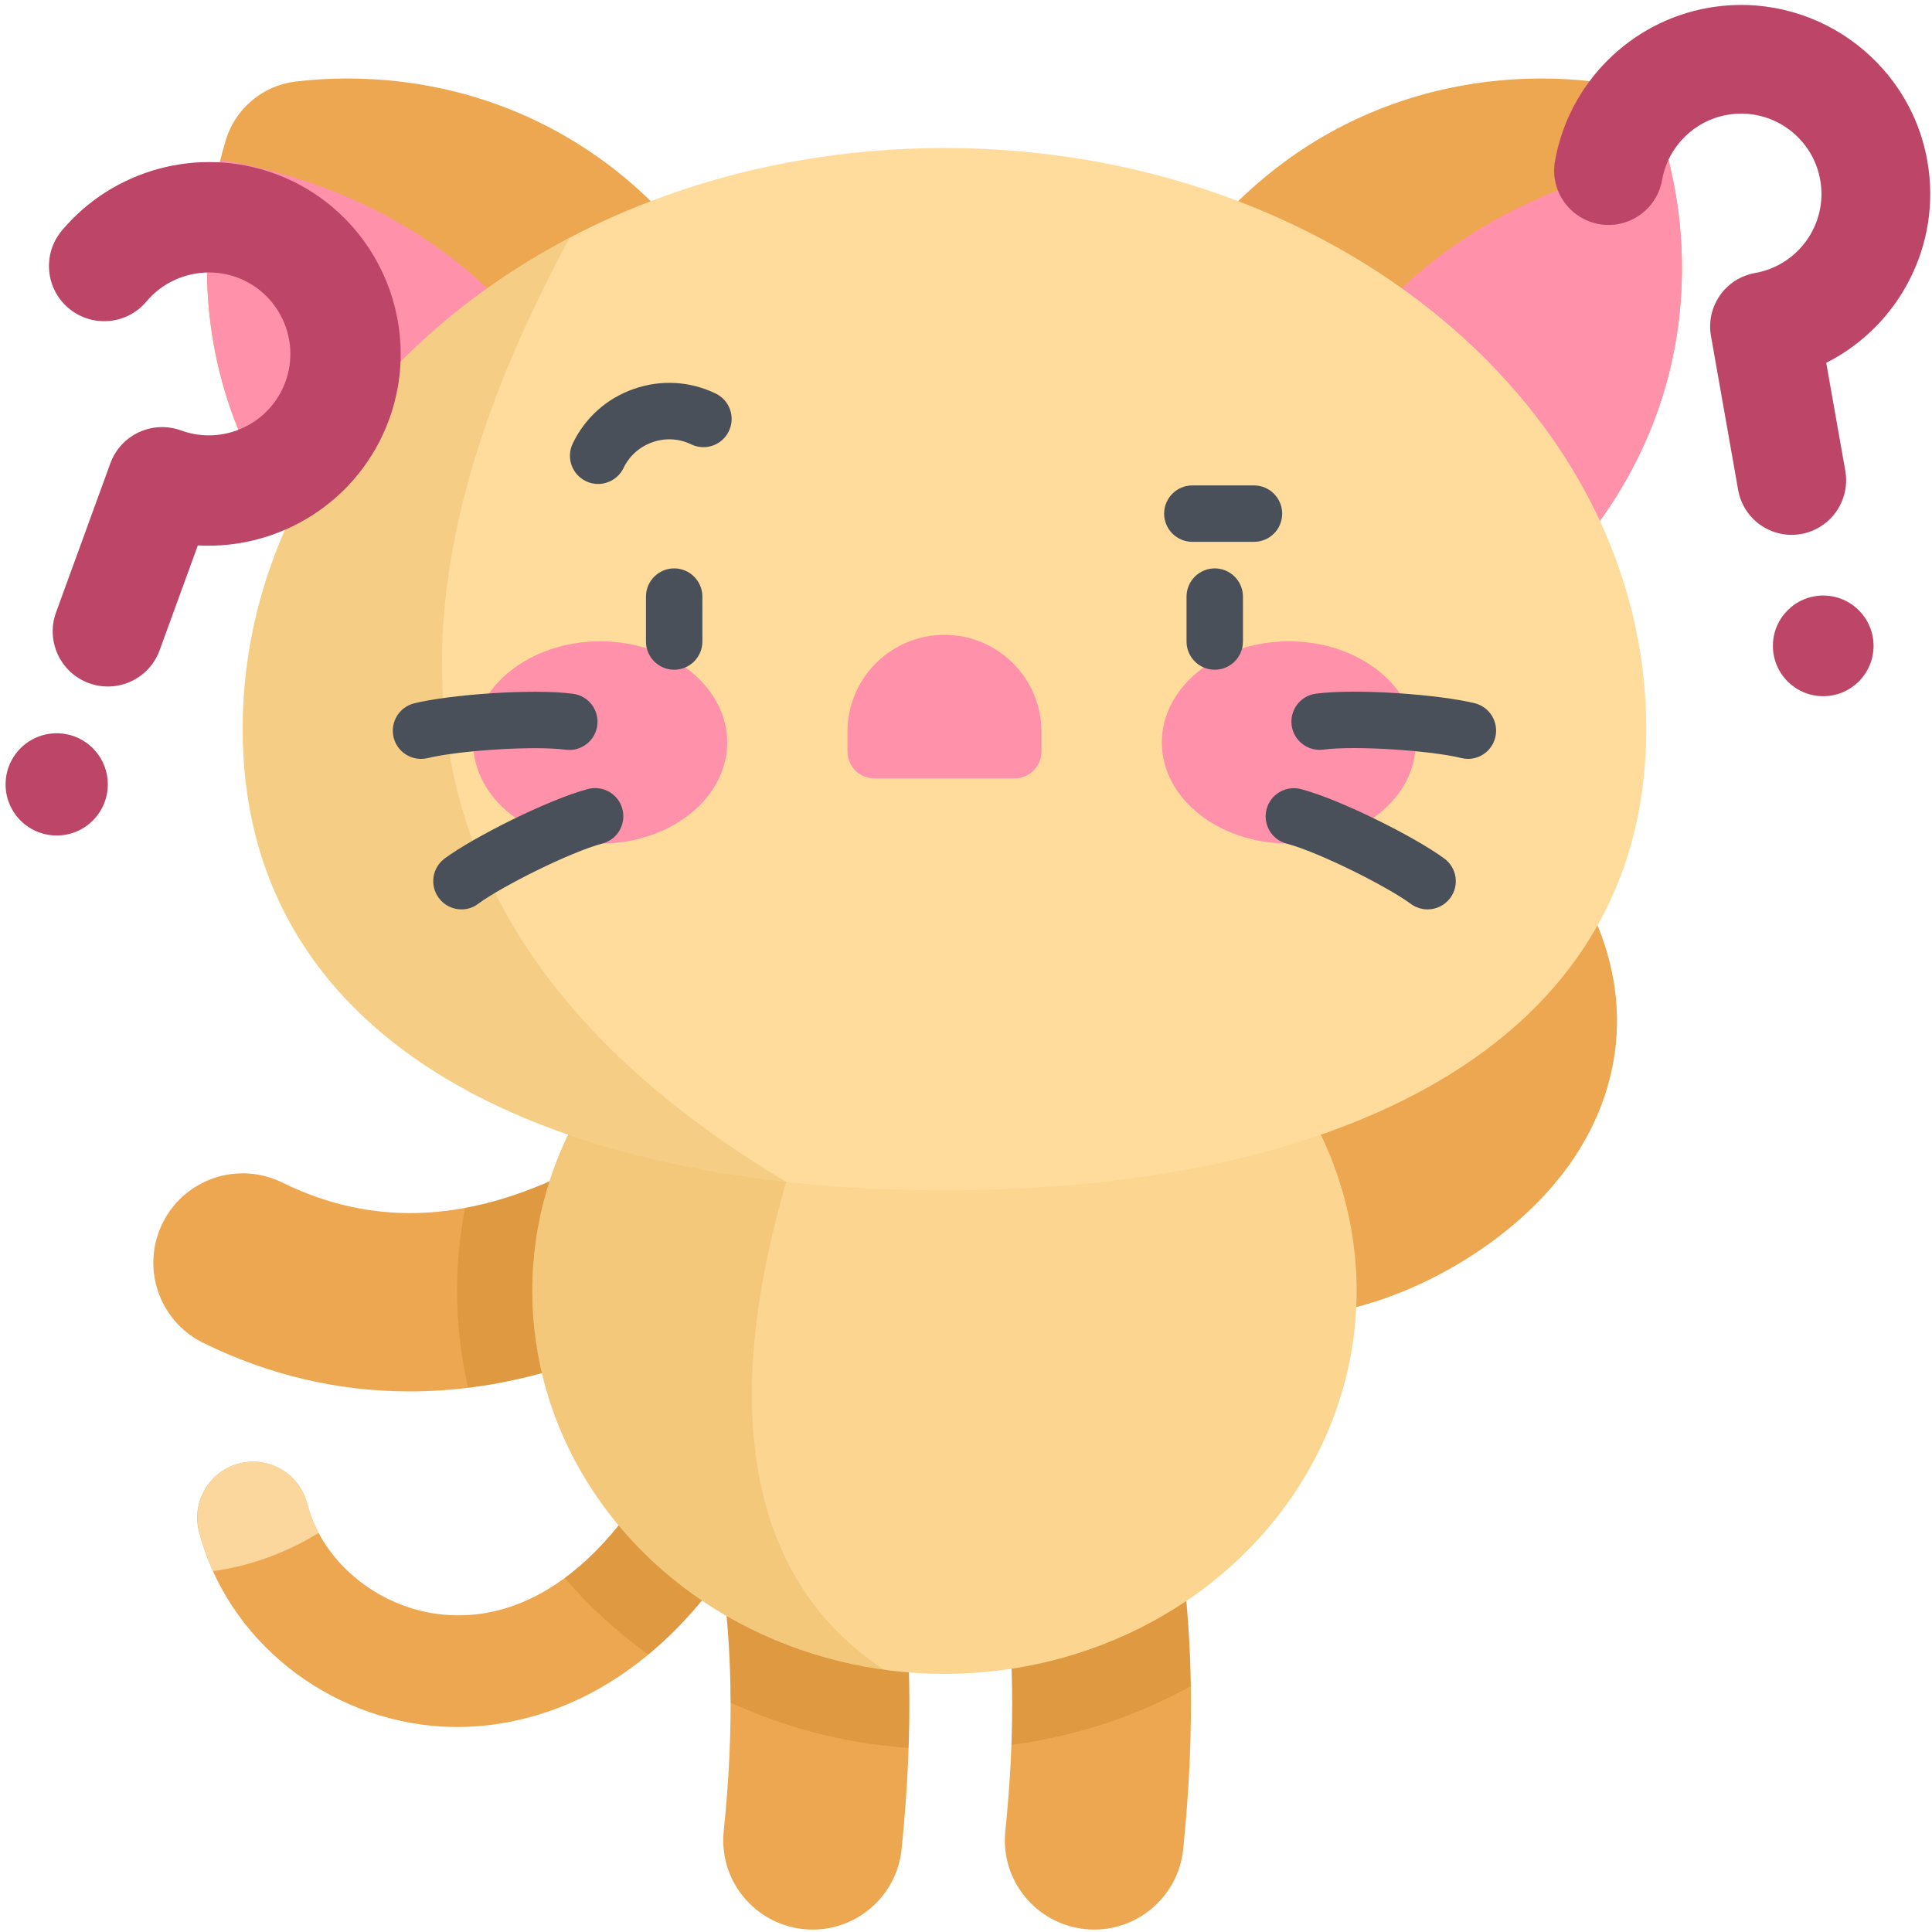
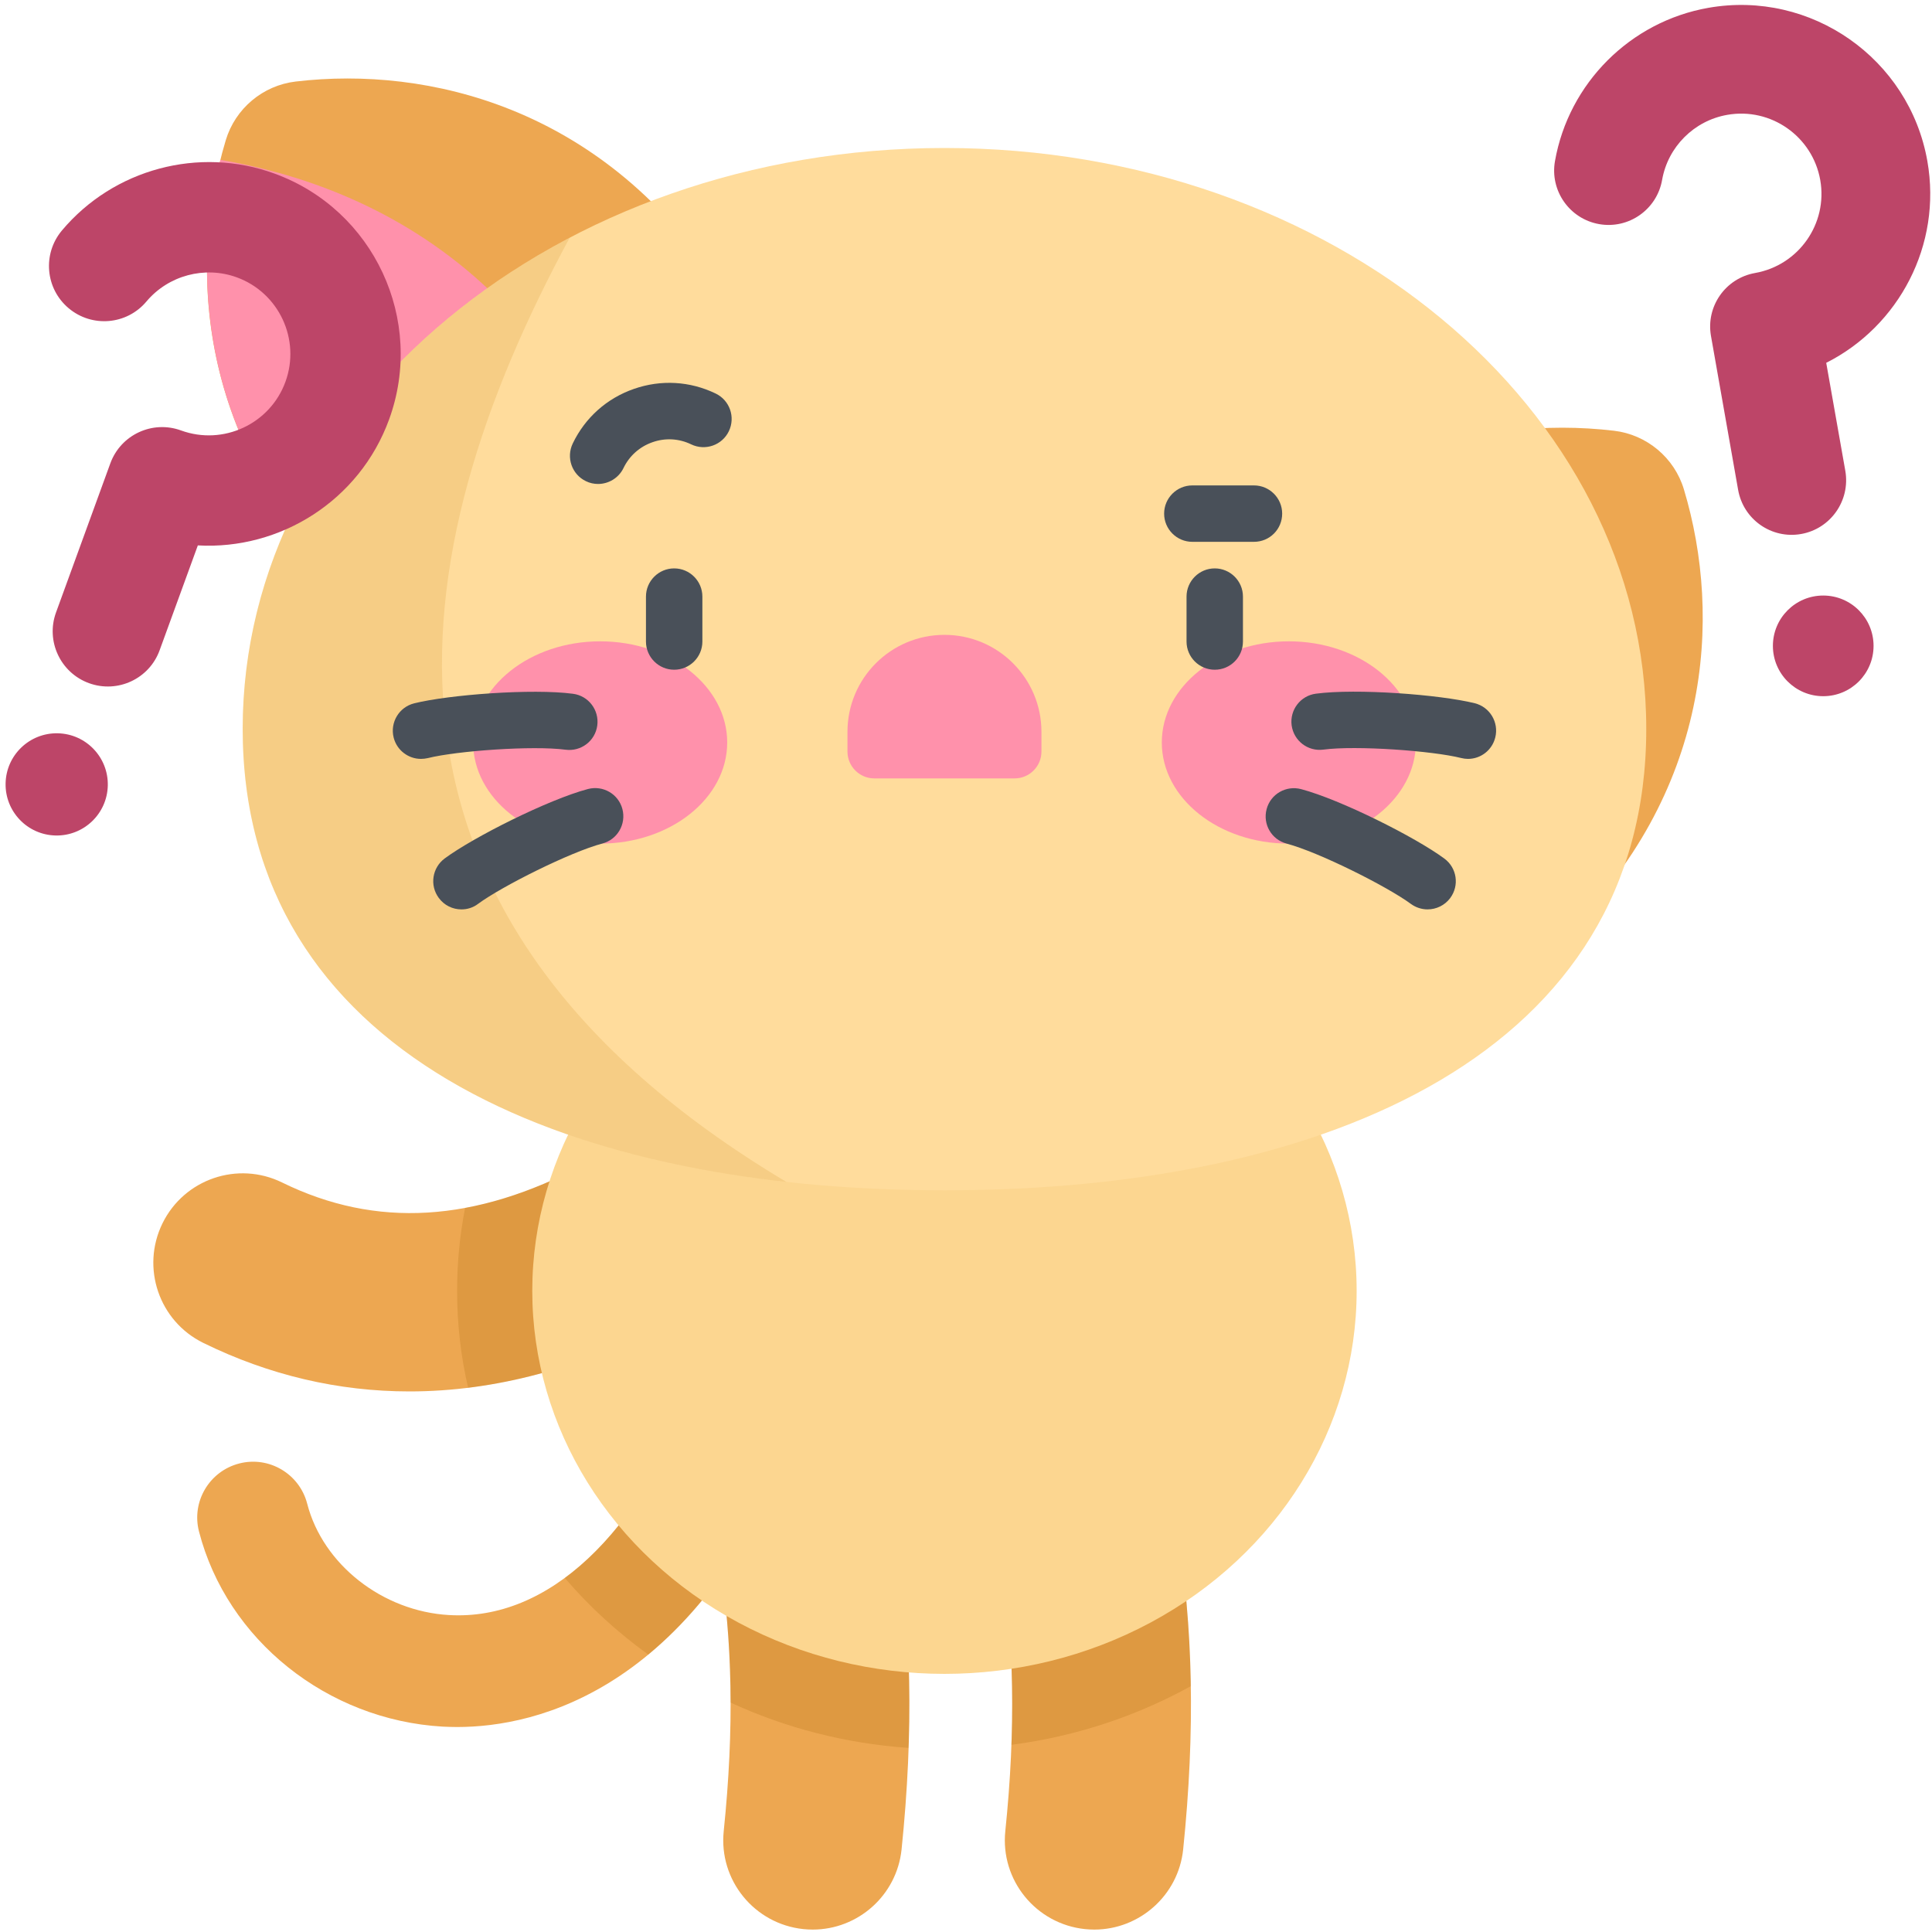
<svg xmlns="http://www.w3.org/2000/svg" version="1.1" id="Layer_1" x="0px" y="0px" viewBox="0 0 2000 2000" style="enable-background:new 0 0 2000 2000;" xml:space="preserve">
  <style type="text/css">
	.st0{fill:#EDA751;}
	.st1{fill:#FCD79D;}
	.st2{opacity:0.2;fill:#A35F00;enable-background:new    ;}
	.st3{fill:#FCD690;}
	.st4{opacity:0.15;fill:#C17A00;enable-background:new    ;}
	.st5{fill:#FF91AB;}
	.st6{fill:#FFDC9C;}
	.st7{fill:#495059;}
	.st8{fill:#BD4568;}
</style>
  <path class="st0" d="M473.3,1787.8c-5.4,0-10.4-0.2-15-0.4c-119.7-6.9-223.4-89.9-252.3-202c-8-30.9,10.7-62.4,41.6-70.4  c30.9-8,62.4,10.7,70.4,41.6c16.2,62.9,78,111.4,146.9,115.3c102.2,5.9,196-81.9,257.1-240.9c11.5-29.8,44.9-44.7,74.7-33.2  c29.8,11.4,44.7,44.9,33.2,74.7C723.1,1750.9,554.7,1787.8,473.3,1787.8z" />
-   <path class="st1" d="M318.1,1556.5c-8-30.9-39.5-49.5-70.4-41.6c-30.9,8-49.5,39.5-41.6,70.4c3.6,14.2,8.5,27.8,14.4,41  c32.2-3.9,73.3-16.9,109.4-39.5C324.9,1577.2,320.8,1567.1,318.1,1556.5z" />
  <g>
    <path class="st0" d="M841.3,1997.5c-3.2,0-6.4-0.2-9.6-0.5c-50.8-5.3-87.8-50.7-82.5-101.5c10.9-105.7,9.3-198.4-4.9-283.6   c-8.4-50.4,25.6-98.1,76-106.5c50.4-8.4,98.1,25.6,106.5,76c17,101.8,19.1,210.7,6.5,333.2C928.3,1962.1,888.2,1997.5,841.3,1997.5   z" />
    <path class="st0" d="M1132.8,1997.5c-3.2,0-6.4-0.2-9.6-0.5c-50.8-5.3-87.8-50.7-82.5-101.5c10.9-105.7,9.3-198.4-4.9-283.6   c-8.4-50.4,25.6-98.1,76-106.5c50.4-8.4,98.1,25.6,106.5,76c17,101.8,19.1,210.7,6.5,333.2   C1219.8,1962.1,1179.6,1997.5,1132.8,1997.5z" />
    <path class="st0" d="M423.9,1440.4c-73.4,0-145.1-16.7-213.4-50.2c-45.9-22.5-64.8-77.9-42.3-123.8c22.5-45.9,77.9-64.8,123.8-42.3   c97.2,47.7,199.6,41.6,313-18.7c45.1-24,101.1-6.9,125.1,38.3c24,45.1,6.9,101.1-38.3,125.1C602,1416.5,511.7,1440.4,423.9,1440.4z   " />
-     <path class="st0" d="M1332.3,1363c-13.7,0-26.9-1.2-39.4-3.8c-50-10.4-82.1-59.4-71.7-109.4c10.4-49.9,59.2-82,109.1-71.8   c25.3,3.1,110.3-28.5,145.8-82.8c18-27.6,17.4-51.9-2.2-83.9c-26.7-43.6-13-100.5,30.6-127.2c43.6-26.7,100.5-13,127.2,30.6   c58.5,95.5,56.1,201.3-6.6,290.3C1560.7,1296.2,1432.8,1363,1332.3,1363z" />
  </g>
  <g>
    <path class="st2" d="M1232.7,1745.5c-0.9-57.2-5.6-111.6-14.4-164.1c-8.4-50.4-56.1-84.4-106.5-76c-50.4,8.4-84.4,56.1-76,106.5   c10.1,60.3,13.8,124.5,11.2,194.3C1114,1797.5,1176.8,1776.4,1232.7,1745.5z" />
    <path class="st2" d="M820.3,1505.4c-50.4,8.4-84.4,56.1-76,106.5c7.9,47.5,11.9,97.4,12,150.6c56.3,26,118.6,42.4,184.2,46.9   c2.8-81-1.8-156.3-13.8-228C918.4,1531,870.7,1497,820.3,1505.4z" />
    <path class="st2" d="M796.8,1397.8c-29.8-11.5-63.3,3.4-74.7,33.2c-36,93.8-83.5,162.9-137.4,202.5c25.3,29.6,54.4,56.2,86.4,79.3   c56.5-46.7,113.3-121.5,158.9-240.3C841.5,1442.7,826.6,1409.2,796.8,1397.8z" />
    <path class="st2" d="M605,1205.4c-42.6,22.6-83.7,37.7-123.5,45c-5.5,27.9-8.3,56.6-8.3,86c0,34.4,3.9,67.9,11.4,100.2   c68.5-8.4,138-31,207.3-67.9c45.1-24,62.2-80,38.3-125.1C706.1,1198.5,650.1,1181.4,605,1205.4z" />
  </g>
  <ellipse class="st3" cx="977.7" cy="1336.3" rx="426.7" ry="396.5" />
-   <path class="st4" d="M915.4,1728.6c-195-128-134.6-390.4-101.5-505.1V970.1C659.6,1029.8,551,1171.3,551,1336.4  C551,1535.7,709.3,1700.6,915.4,1728.6z" />
  <path class="st0" d="M718.1,648.8c83.5-70.1,139.2-187.7,21.5-361.5C620.8,112.1,444.1,68.1,306.1,84.4c-34,4-62.6,28-72.4,60.8  c-40,133.1-27.4,314.7,124.6,462.1C509.1,753.4,634.6,718.9,718.1,648.8z" />
  <path class="st5" d="M228.2,165.5c-32.8,130.8-14.2,301.7,130.1,441.7C489,733.9,600.6,724.8,682.5,674.6  C626.2,292.6,380.4,191.3,228.2,165.5z" />
-   <path class="st0" d="M1237.4,648.8c-83.5-70.1-139.2-187.7-21.5-361.5c118.7-175.2,295.4-219.2,433.4-202.9c34,4,62.6,28,72.4,60.8  c40,133.1,27.4,314.7-124.6,462.1C1446.4,753.4,1320.9,718.9,1237.4,648.8z" />
-   <path class="st5" d="M1727.3,165.5c32.8,130.8,14.2,301.7-130.1,441.7c-130.7,126.7-242.4,117.6-324.2,67.4  C1329.3,292.6,1575.1,191.3,1727.3,165.5z" />
+   <path class="st0" d="M1237.4,648.8c118.7-175.2,295.4-219.2,433.4-202.9c34,4,62.6,28,72.4,60.8  c40,133.1,27.4,314.7-124.6,462.1C1446.4,753.4,1320.9,718.9,1237.4,648.8z" />
  <path class="st6" d="M1704.2,754.6c0,332.2-325.2,477.6-726.5,477.6s-726.5-145.5-726.5-477.6s325.2-601.4,726.5-601.4  S1704.2,422.4,1704.2,754.6z" />
  <path class="st4" d="M589.8,246C386.4,352.6,251.3,540.5,251.3,754.6c0,285.5,240.3,433.1,562.7,468.9  C351.3,947.1,411.6,575.3,589.8,246z" />
  <g>
    <ellipse class="st5" cx="621.3" cy="768.6" rx="131.5" ry="104.7" />
    <ellipse class="st5" cx="1334.2" cy="768.6" rx="131.5" ry="104.7" />
  </g>
  <g>
    <path class="st7" d="M697.9,693.3c-16.1,0-29.2-13.1-29.2-29.2v-46.5c0-16.1,13.1-29.2,29.2-29.2c16.1,0,29.2,13.1,29.2,29.2v46.5   C727.1,680.2,714,693.3,697.9,693.3z" />
    <path class="st7" d="M1257.5,693.3c-16.1,0-29.2-13.1-29.2-29.2v-46.5c0-16.1,13.1-29.2,29.2-29.2c16.1,0,29.2,13.1,29.2,29.2v46.5   C1286.7,680.2,1273.7,693.3,1257.5,693.3z" />
    <path class="st7" d="M435.8,785.6c-13.1,0-25-8.9-28.3-22.1c-3.9-15.6,5.6-31.5,21.2-35.4c36.2-9,122.5-15.5,164.5-9.9   c16,2.1,27.2,16.8,25.1,32.8c-2.1,16-16.8,27.2-32.8,25.1c-34.1-4.5-112.9,1.2-142.7,8.7C440.5,785.3,438.1,785.6,435.8,785.6z" />
    <path class="st7" d="M477.7,941.4c-9,0-17.8-4.1-23.5-11.9c-9.6-13-6.8-31.2,6.1-40.8c30-22.2,107.3-61,148.3-71.9   c15.6-4.1,31.6,5.1,35.7,20.7c4.1,15.6-5.1,31.6-20.7,35.7c-33.2,8.8-103.9,44.2-128.6,62.4C489.8,939.6,483.7,941.4,477.7,941.4z" />
    <path class="st7" d="M1519.7,785.6c-2.3,0-4.7-0.3-7.1-0.9c-29.8-7.5-108.7-13.2-142.7-8.7c-16,2.1-30.6-9.1-32.8-25.1   c-2.1-16,9.1-30.7,25.1-32.8c42-5.6,128.3,0.9,164.5,9.9c15.6,3.9,25.1,19.8,21.2,35.4C1544.6,776.7,1532.8,785.6,1519.7,785.6z" />
    <path class="st7" d="M1477.8,941.4c-6,0-12.1-1.9-17.3-5.7c-24.7-18.2-95.4-53.6-128.6-62.4c-15.6-4.1-24.9-20.1-20.7-35.7   c4.1-15.6,20.1-24.8,35.7-20.7c41,10.9,118.3,49.7,148.3,71.9c13,9.6,15.7,27.8,6.1,40.8C1495.6,937.3,1486.7,941.4,1477.8,941.4z" />
    <path class="st7" d="M619.1,501c-4.2,0-8.6-0.9-12.6-2.9c-14.5-7-20.6-24.4-13.6-39c12.8-26.7,35.3-46.8,63.3-56.5   c28-9.8,58-8.1,84.7,4.8c14.5,7,20.6,24.4,13.6,39c-7,14.5-24.4,20.6-39,13.6c-12.6-6.1-26.9-6.9-40.1-2.2   c-13.2,4.6-23.9,14.1-30,26.8C640.4,494.9,629.9,501,619.1,501z" />
    <path class="st7" d="M1298.1,560.9h-63.8c-16.1,0-29.2-13.1-29.2-29.2s13.1-29.2,29.2-29.2h63.8c16.1,0,29.2,13.1,29.2,29.2   C1327.3,547.9,1314.3,560.9,1298.1,560.9z" />
  </g>
  <path class="st5" d="M1078.1,757.6c0-55.4-44.9-100.4-100.4-100.4s-100.4,44.9-100.4,100.4V778c0,15.3,12.4,27.8,27.8,27.8h145.2  c15.3,0,27.8-12.4,27.8-27.8L1078.1,757.6z" />
  <g>
    <path class="st8" d="M1864.5,552.8c-30.6,5.4-59.8-15-65.2-45.7l-28.1-159.3c-5.4-30.6,15-59.8,45.7-65.2   c45.1-8,75.4-51.1,67.4-96.3c-8-45.1-51.1-75.4-96.3-67.4c-34.3,6-61.4,33.1-67.4,67.4c-5.4,30.6-34.6,51.1-65.2,45.7   c-30.6-5.4-51.1-34.6-45.7-65.2c14.2-80.7,78-144.5,158.8-158.7c106.3-18.7,208,52.5,226.7,158.7c15.3,87-29.6,170.9-104.7,208.8   l19.8,112C1915.5,518.2,1895.1,547.4,1864.5,552.8z" />
    <circle class="st8" cx="1887.4" cy="668.6" r="52.1" />
    <path class="st8" d="M92.1,707.2C62.5,696.4,47.2,663.6,58,634l56.2-154.3c10.8-29.7,43.6-44.9,73.2-34.1   c43.7,15.9,92.2-6.7,108.1-50.4c15.9-43.7-6.7-92.2-50.4-108.1c-33.2-12.1-70.8-2-93.5,25c-20.3,24.2-56.3,27.3-80.5,7   c-24.2-20.3-27.3-56.3-7-80.5c53.5-63.7,141.9-87.4,220.1-58.9C387,217.1,440.3,331.3,402.8,434.2   c-30.7,84.2-112.8,135.2-198,130.4L165.3,673C154.6,702.7,121.8,718,92.1,707.2z" />
    <ellipse transform="matrix(2.172373e-02 -1 1 2.172373e-02 -754.677 852.858)" class="st8" cx="58.5" cy="812.1" rx="52.9" ry="52.9" />
  </g>
</svg>